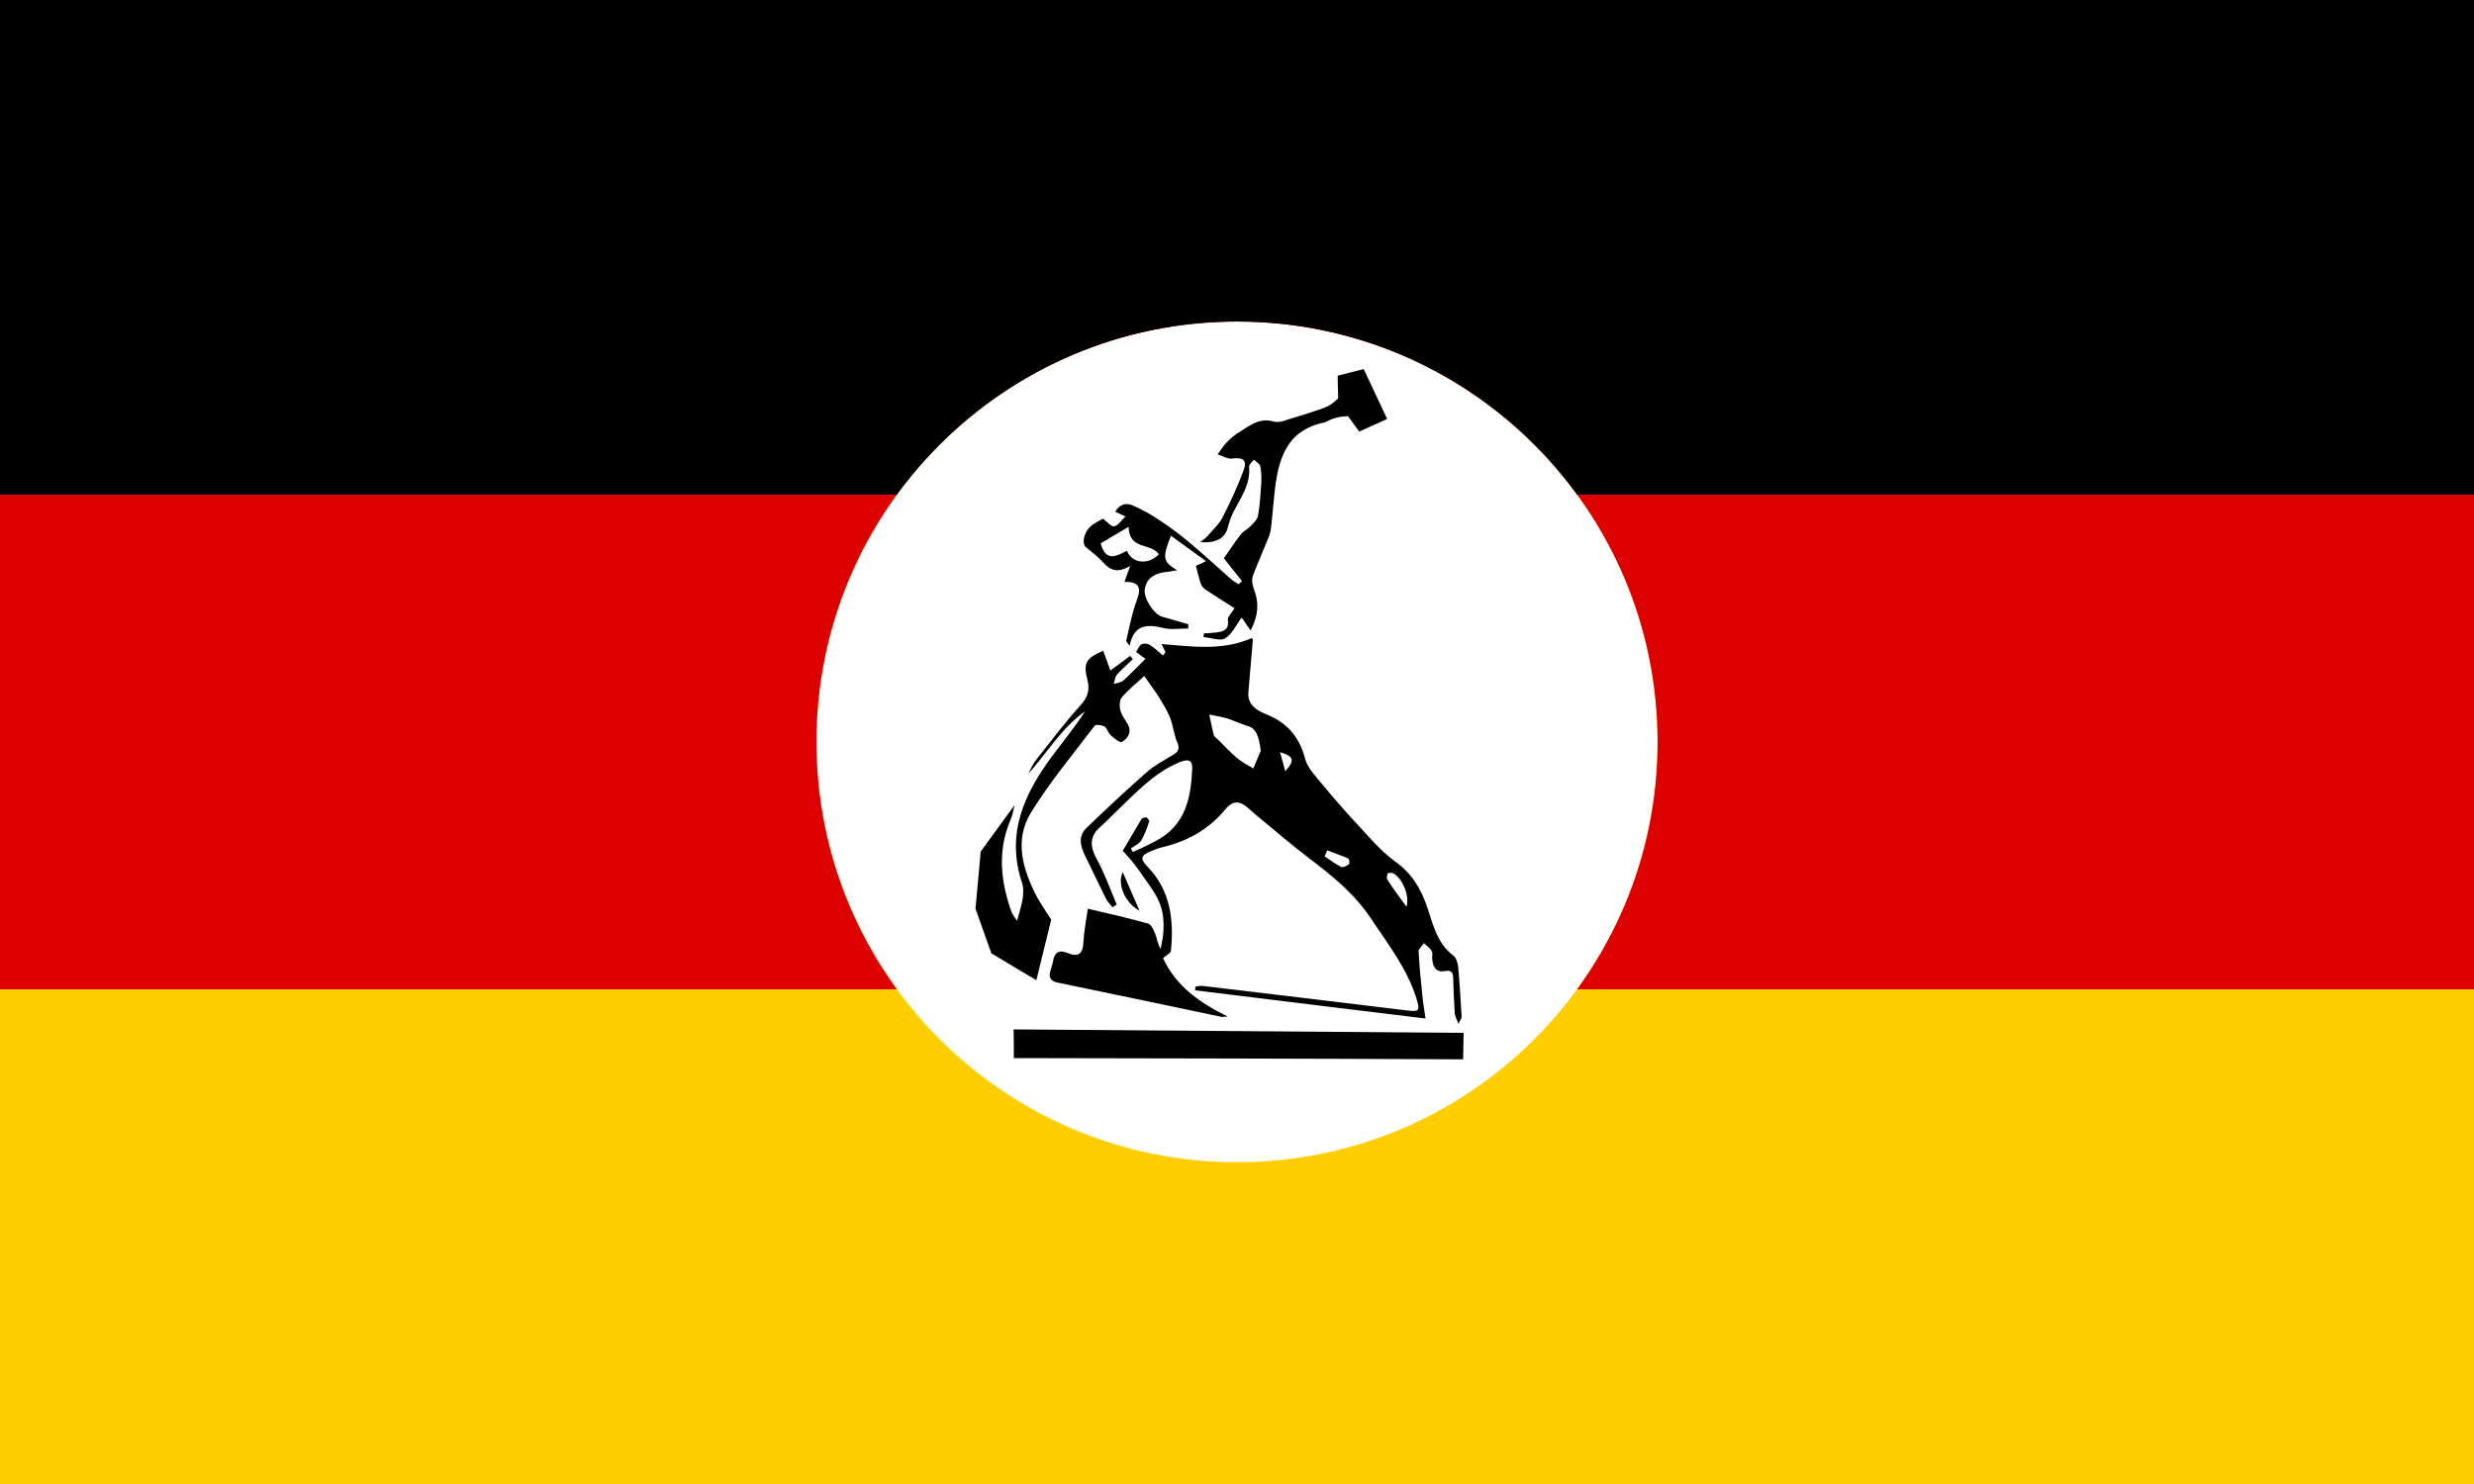
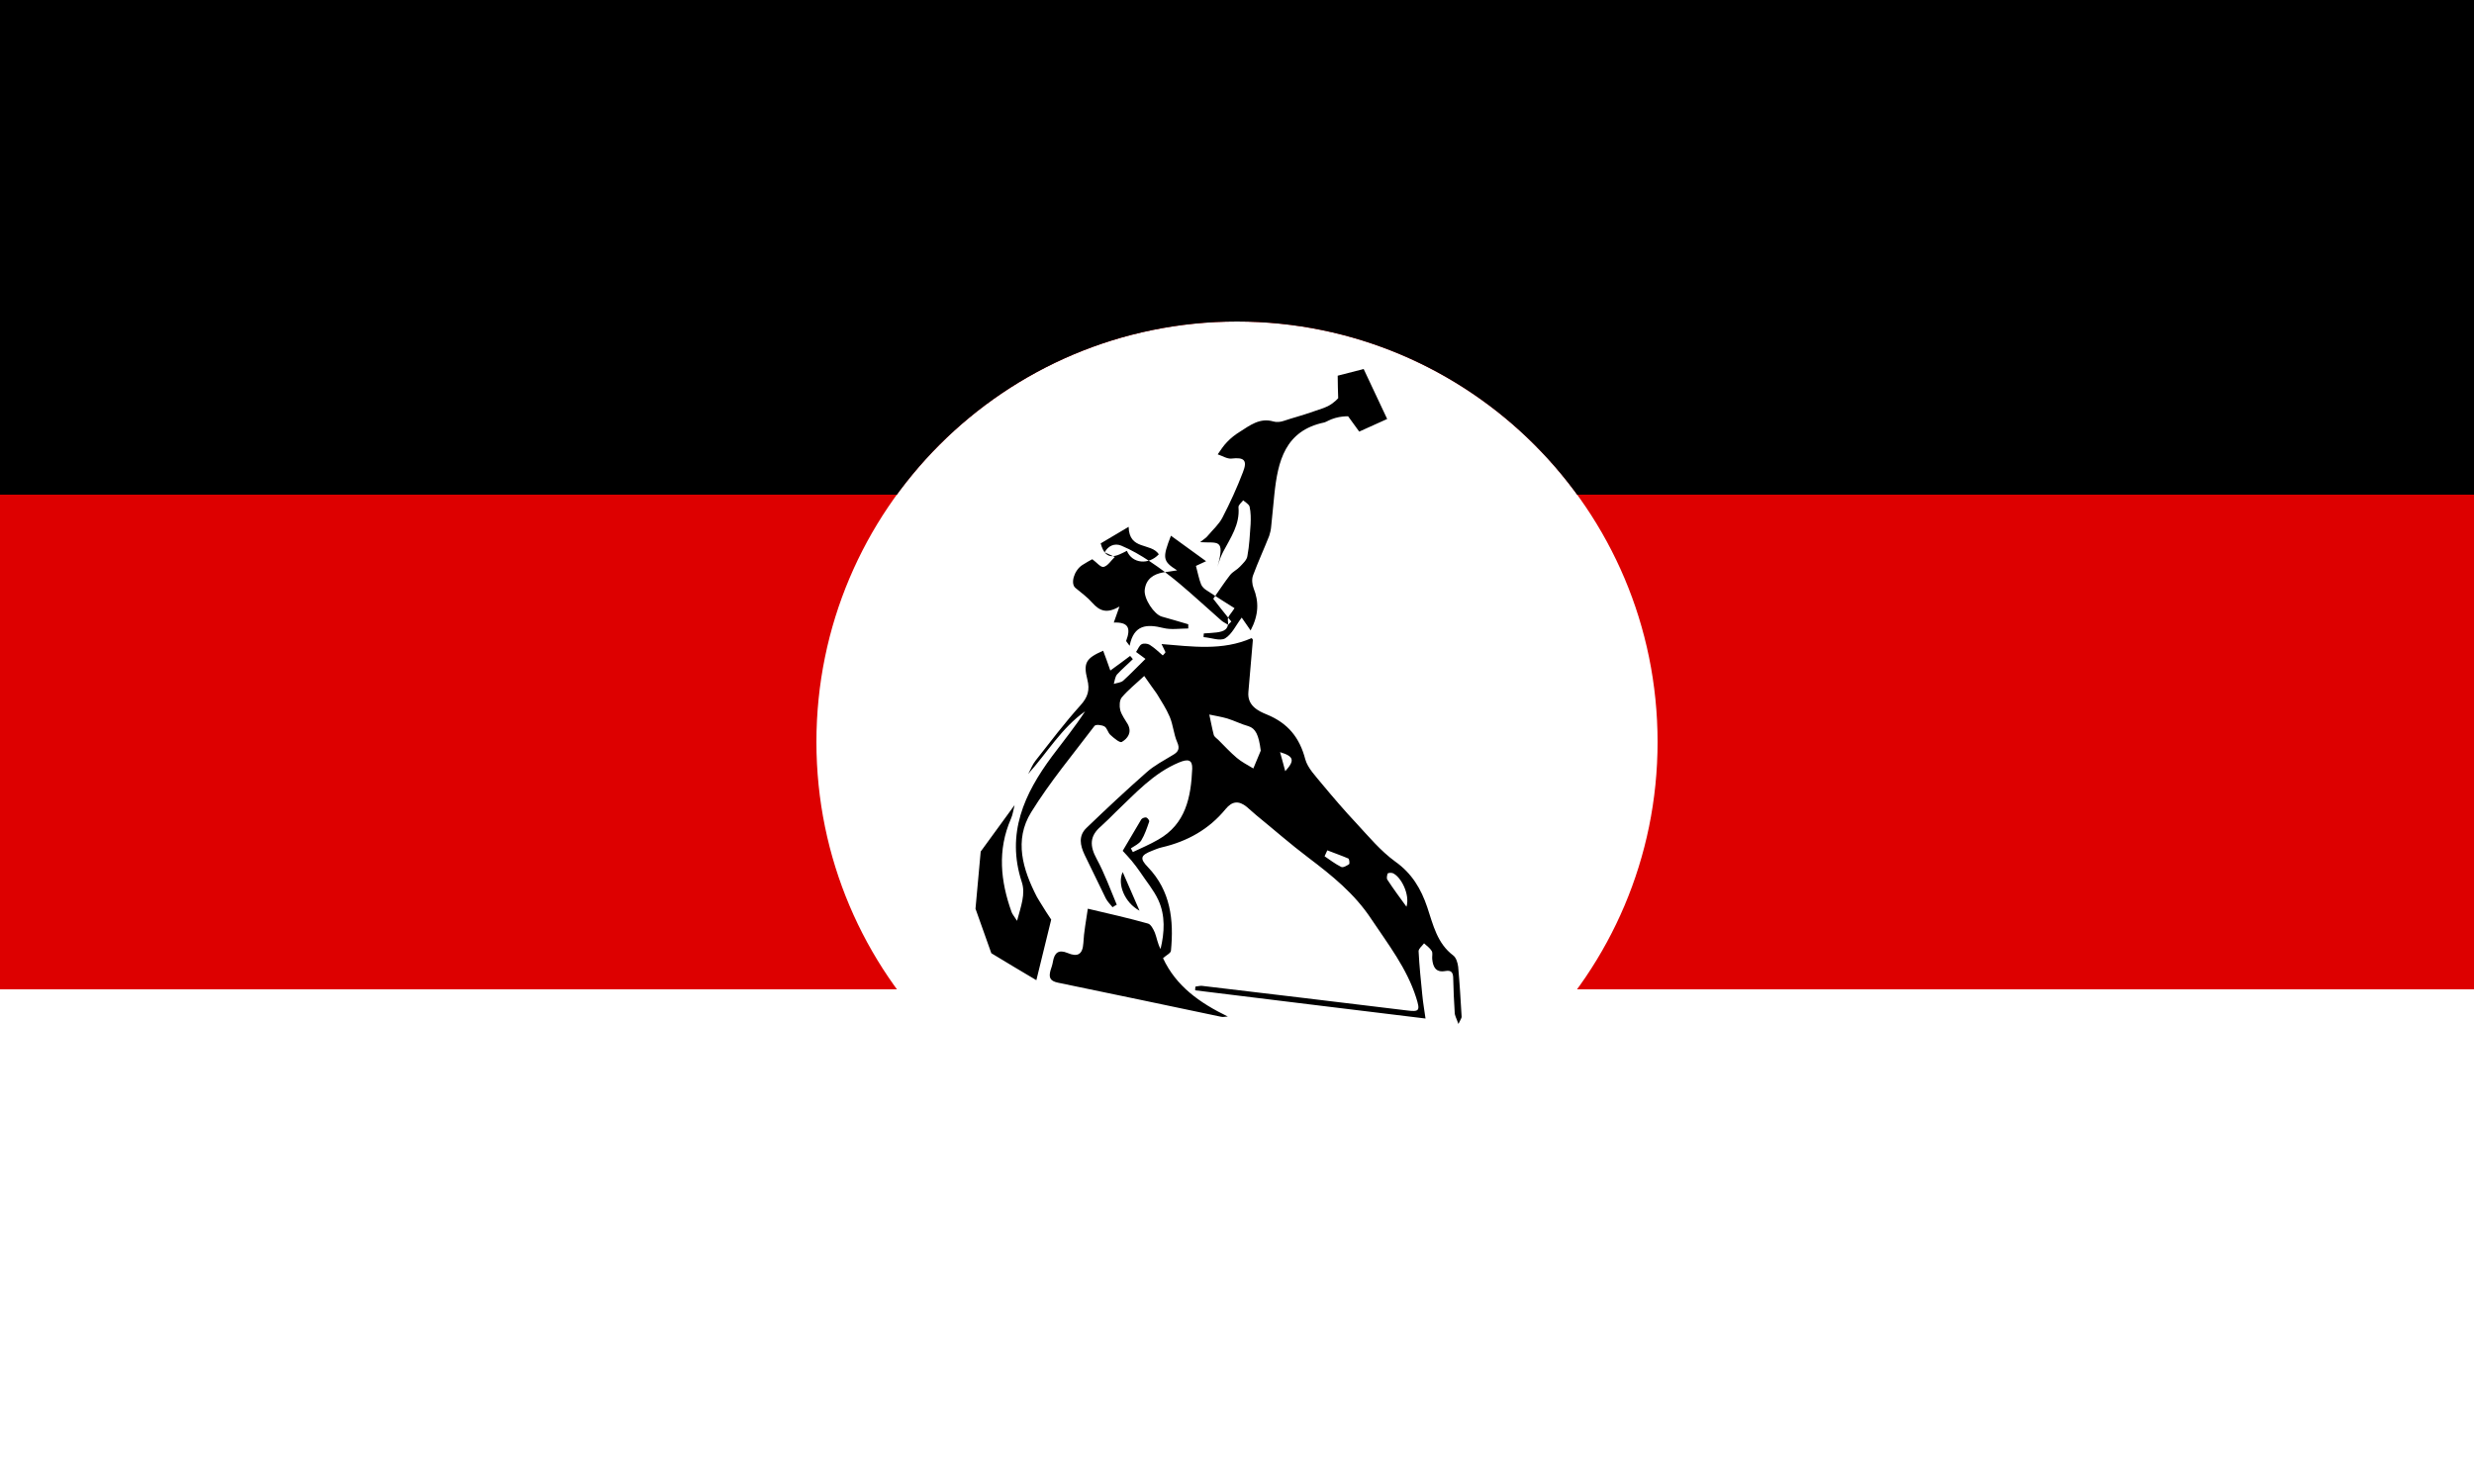
<svg xmlns="http://www.w3.org/2000/svg" xmlns:xlink="http://www.w3.org/1999/xlink" version="1.1" id="_레이어_1" x="0px" y="0px" viewBox="0 0 1000 600" style="enable-background:new 0 0 1000 600;" xml:space="preserve">
  <style type="text/css">
	.st0{fill:#FFFFFF;}
	.st1{clip-path:url(#SVGID_00000152236176459492722630000008977003801996244867_);}
	.st2{fill:#FFCE00;}
	.st3{fill:#DD0000;}
</style>
  <rect class="st0" width="1000" height="600" />
  <g>
    <g>
      <defs>
        <path id="SVGID_1_" d="M0,0h1000v600H0V0z M330,300c0,93.9,76.2,170,170.1,169.9c93.8,0,169.9-76.1,169.9-169.9     c0-93.9-76.1-170-170-170S330,206.1,330,300" />
      </defs>
      <clipPath id="SVGID_00000059286714299302832070000009401646263348578225_">
        <use xlink:href="#SVGID_1_" style="overflow:visible;" />
      </clipPath>
      <g style="clip-path:url(#SVGID_00000059286714299302832070000009401646263348578225_);">
        <g>
-           <rect class="st2" width="1000" height="600" />
          <rect class="st3" width="1000" height="400" />
          <rect width="1000" height="200" />
        </g>
      </g>
    </g>
  </g>
  <g>
    <path d="M462.5,273.3c-3.3,3.1-6.5,5.6-9.1,8.7c-0.9,1.1-1,3.5-0.6,5.1c0.6,2.1,2,3.9,3.1,5.8c1.7,3.3-0.1,5.7-2.5,7.1   c-0.8,0.4-3.2-1.6-4.6-2.9c-1-0.9-1.3-2.8-2.4-3.4s-3.5-0.9-4-0.2c-8.7,11.5-18,22.6-25.6,34.9c-7,11.3-3.4,23.1,2.3,34.2   c0.5,0.9,1.2,2,1.2,2c1.8,3,3.4,5.4,4.6,7.2c-2,8.2-4,16.4-6,24.5c-6.1-3.6-12.1-7.2-18.2-10.9c-2.1-6-4.3-12-6.4-18   c0.7-7.7,1.4-15.4,2.1-23.1c4.6-6.3,9.1-12.5,13.7-18.8c-0.5,1.9-0.7,3.8-1.5,5.6c-5.5,12.6-4.2,25.2,0.3,37.7   c0.3,0.8,0.9,1.5,2.2,3.5c1.6-6,3.5-10.9,1.9-15.7c-6.4-19.6,1-35.7,12.3-50.9c4.5-6,9.2-11.8,13.3-18.1   c-9.5,6.7-15.3,16.7-23,25.3c1-1.8,1.7-3.8,3-5.4c5.9-7.5,11.7-15.2,18.1-22.3c3-3.3,3.9-6.2,2.8-10.5c-1.7-6.7-0.5-8.6,6.4-11.6   c0.9,2.4,1.8,4.8,2.9,8c2.9-2.1,5.5-4,8-5.9c0.4,0.4,0.7,0.8,1.1,1.3c-2.1,2.1-4.4,4-6.4,6.2c-0.8,1-0.9,2.5-1.3,3.8   c1.3-0.4,2.9-0.5,3.8-1.3c3-2.7,5.8-5.7,9-8.8c-1.4-1-2.5-1.9-3.8-2.8c0.8-1.2,1.3-2.6,2.2-3.1c0.9-0.5,2.5-0.3,3.3,0.2   c1.9,1.2,3.6,2.8,5.3,4.3c0.4-0.4,0.8-0.8,1.1-1.3c-0.5-1-1-2-1.6-3.3c12.4,1,24.6,2.8,36.4-2.4c0.1,0.1,0.6,0.5,0.5,0.9   c-0.6,7-1.2,13.9-1.8,20.9c-0.5,5.5,4,7.7,7.5,9.1c8.5,3.5,13.2,9.3,15.5,18.1c1,3.6,4.2,6.8,6.7,9.9c4.5,5.4,9.1,10.8,13.9,15.9   c5,5.4,9.8,11.2,15.7,15.5c6.8,4.8,10.5,11.1,13,18.5c2.4,7.2,4,14.6,10.5,19.5c1.2,0.9,1.8,3,2,4.6c0.6,6.7,1,13.5,1.4,20.2   c0,0.5-0.4,1-1.3,2.9c-0.8-2.3-1.5-3.4-1.5-4.6c-0.3-4.5-0.5-9.1-0.6-13.6c0-2.3-0.5-3.7-3.2-3.2c-3.9,0.7-5-1.7-5.3-4.9   c-0.1-1.1,0.3-2.4-0.2-3.2c-0.7-1.2-2-2.1-3.1-3.1c-0.8,1.1-2.2,2.1-2.2,3.2c0.3,5.9,0.9,11.8,1.5,17.7c0.3,3.3,0.9,6.5,1.3,9.5   c-31.8-3.9-62.5-7.6-93.1-11.4c0-0.5,0-1,0.1-1.5c0.9-0.1,1.8-0.4,2.7-0.3c27.5,3.3,55,6.5,82.5,9.9c5.4,0.7,5.7,0.2,4-5.2   c-3.8-11.9-11.3-21.5-18.1-31.7c-6.8-10.3-15.9-17.6-25.4-24.8c-7.3-5.5-14.1-11.5-21.1-17.2c-1.3-1.1-2.6-2.3-3.9-3.4   c-3.1-2.5-5.8-2.4-8.5,0.9c-6.7,8.2-15.5,13.1-25.8,15.5c-1.4,0.3-2.7,0.9-4,1.4c-4.6,1.8-5,3.1-1.6,6.6   c9.2,9.6,10.5,21.4,9.3,33.8c-0.1,1-1.9,1.8-3.2,3c5.3,11.4,14.9,18.1,26.2,23.6c-0.9,0-1.9,0.3-2.7,0.1c-22-4.6-44-9.3-66-13.8   c-3.3-0.7-3.7-2.2-3-4.9c0.4-1.2,0.8-2.4,1-3.6c0.6-3.6,2.3-5,5.9-3.5c4,1.7,6.1,0.7,6.4-4c0.2-4.5,1.1-8.9,1.8-13.9   c8.5,2,16.5,3.8,24.3,6c1.2,0.3,2.2,2.3,2.8,3.7c0.8,2.1,1.1,4.4,2.3,6.6c1.6-6.7,2-13.5-0.9-19.8c-1.9-4.1-4.9-7.6-7.4-11.4   c-1-1.5-2.2-3-3.4-4.5c-1.1-1.3-2.3-2.6-3.6-4c2.2-3.7,4.8-8.2,7.5-12.7c0.3-0.5,1.4-0.9,2-0.8c0.6,0.2,1.4,1.3,1.2,1.7   c-0.9,2.6-1.8,5.3-3.2,7.6c-0.9,1.4-2.7,2.2-4.2,3.2c0.3,0.5,0.5,1,0.8,1.5c3.4-1.6,6.9-3.1,10.2-5c11.2-6.3,13.3-17.2,13.8-28.7   c0.1-3.6-1.6-4.1-5.4-2.5c-10.3,4.3-17.6,12.5-25.4,19.9c-2,2-4,4-6.1,5.9c-4.6,3.9-4.6,7.9-1.7,13.2c3.2,5.9,5.5,12.3,8.1,18.5   c-0.6,0.3-1.1,0.6-1.7,1c-0.9-1.1-2-2.2-2.7-3.5c-2.9-5.9-5.7-11.8-8.6-17.7c-1.8-3.8-2.6-7.7,0.8-10.9   c7.9-7.6,15.9-15.1,24.2-22.4c3.1-2.8,7-4.8,10.6-7c2.3-1.3,3-2.6,1.8-5.3c-1.4-3.2-1.6-6.9-3-10.2c-1.4-3.3-3.4-6.3-5.2-9.3   C466,278.2,464.4,276.1,462.5,273.3L462.5,273.3z M509.6,303.5c-0.8-6.4-2.1-9-5-9.9c-2.9-0.8-5.6-2.2-8.5-3.1   c-2.4-0.7-4.9-1.1-7.3-1.6c0.6,2.7,1.1,5.5,1.8,8.2c0.2,0.8,1.2,1.4,1.9,2.1c2.4,2.4,4.8,5,7.4,7.2c2,1.7,4.4,2.9,6.7,4.3   C507.6,308.3,508.6,305.9,509.6,303.5L509.6,303.5z M568.5,366.6c1.5-4.9-2.2-12.2-5.6-13.6c-0.6-0.2-1.9-0.1-2,0.2   c-0.3,0.8-0.5,2-0.1,2.5C563.2,359.4,565.9,363,568.5,366.6z M536.5,343.8c-0.4,0.8-0.7,1.6-1.1,2.4c2.2,1.5,4.3,3.1,6.7,4.3   c0.8,0.4,2.3-0.5,3.2-1.1c0.3-0.2,0.1-2.1-0.3-2.3C542.2,345.9,539.3,344.9,536.5,343.8L536.5,343.8z M517.4,304.1   c0.7,2.4,1.3,4.8,2.1,7.7C523.4,307.5,523.1,305.8,517.4,304.1z" />
-     <path d="M485.1,219.2c1.6-1.3,2.5-1.8,3.1-2.6c2-2.4,4.5-4.6,5.9-7.3c3.1-6,5.9-12.1,8.3-18.4c1.9-4.8,0.5-6.1-4.6-5.5   c-1.8,0.2-3.7-1.1-5.6-1.7c1.2-1.7,2.3-3.5,3.8-5c1.5-1.6,3.3-3,5.1-4.1c4.1-2.6,8.1-5.8,13.6-4.2c1.3,0.4,2.9,0.2,4.1-0.2   c3.8-1.3,7.2-2.1,12-3.8c3.3-1.2,5.2-1.5,7.6-3.2c1.1-0.8,2-1.6,2.5-2.2c-0.1-3.1-0.2-6.1-0.2-9.1c3.5-0.9,7-1.8,10.5-2.7   c3.2,6.7,6.3,13.5,9.5,20.2c-3.8,1.7-7.5,3.4-11.3,5.1c-1.5-2.1-3-4.1-4.5-6.2c-1.2,0-3.1,0.1-5.2,0.7c-2.2,0.6-3.6,1.6-4.4,1.8   c-15.9,3.3-18.8,15.7-20.2,29.1c-0.5,4.4-0.8,8.8-1.3,13.1c-0.1,1.2-0.4,2.5-0.8,3.7c-2.1,5.3-4.5,10.5-6.5,15.9   c-0.6,1.5-0.4,3.7,0.2,5.2c2.2,5.5,2.1,10.8-1.2,17.1c-1.5-2.1-2.8-4-3.6-5.2c-2.3,3-3.9,6.7-6.7,8.4c-2.1,1.2-5.7-0.3-8.7-0.5   c0-0.5,0-1,0.1-1.5c1.7-0.1,3.5-0.2,5.2-0.4c2.9-0.4,5.1-1.2,4.5-5.1c-0.2-1.2,1.4-2.6,2.7-4.7c-3.5-2.2-7.3-4.6-11.1-7.1   c-1-0.6-2-1.5-2.4-2.5c-0.9-2.2-1.3-4.6-2.1-7.5c0.3-0.1,1.7-0.8,4.1-1.9c-5.1-3.7-9.6-7-14.2-10.3c-3.5,9-3.4,10.3,2.5,14   c-2.4,0.4-4,0.6-5.5,0.8c-4.1,0.7-7.1,2.7-7.6,7.1c-0.4,3.6,3.8,9.9,6.9,10.8c3.5,1,7.1,2,10.7,3.1c0,0.6,0,1.1,0,1.7   c-3.4,0-6.9,0.6-10.1-0.2c-6.5-1.6-11.9-1.5-13.6,7.2c-0.9-1.3-1.4-1.7-1.4-2c1.3-5.5,2.3-11.1,4.3-16.4c2-5.3,0.8-7.6-5-7.4   c0.6-1.7,1.2-3.5,2.3-6.5c-5.2,3.1-8.1,1.7-10.9-1.4c-2-2.3-4.5-4.1-6.9-6.1c-2.1-1.7-0.6-7,2.7-9.2c1.5-1,3.2-1.9,4.1-2.4   c1.7,1.2,3.4,3.4,4.6,3.1c1.7-0.4,3-2.6,4.5-4c-1.2-0.6-2.4-1.1-4.1-1.9c1.4-2.6,4-3.8,6.7-2.7c4.1,1.7,8,4,11.6,6.4   c4.2,2.8,8.2,5.8,12,9c5.7,4.8,11.2,9.9,16.9,14.9c0.8,0.7,1.8,1.1,2.7,1.7c0.4-0.4,0.9-0.9,1.3-1.3c-2.8-3.4-5.5-6.9-7.3-9.2   c2.6-3.7,4.6-6.8,6.8-9.6c1.1-1.4,2.8-2.1,4-3.4s2.8-2.7,3-4.3c0.8-4.3,1-8.6,1.3-12.9c0.1-2.3,0.1-4.7-0.4-7   c-0.2-1-1.7-1.8-2.6-2.6c-0.7,0.9-2,1.9-1.9,2.8c0.6,7-3.2,12.3-6.2,18c-1,1.9-1.7,4-2.3,6.1C495.4,217.4,492,219.7,485.1,219.2   L485.1,219.2z M468.4,224.1c-3.2-4.8-12-1.5-12.2-11.1c-4.4,2.6-7.9,4.7-11.3,6.7c2.1,7.8,6.6,5,10.6,3   C457.6,227.9,464.3,228.5,468.4,224.1L468.4,224.1z" />
-     <path d="M409.8,427.8c0-3.9,0-7.8-0.1-11.6c60.6,0.5,121.2,0.9,181.9,1.4c-0.1,3.6-0.1,7.1-0.2,10.7   C530.8,428,470.3,427.9,409.8,427.8z" />
+     <path d="M485.1,219.2c1.6-1.3,2.5-1.8,3.1-2.6c2-2.4,4.5-4.6,5.9-7.3c3.1-6,5.9-12.1,8.3-18.4c1.9-4.8,0.5-6.1-4.6-5.5   c-1.8,0.2-3.7-1.1-5.6-1.7c1.2-1.7,2.3-3.5,3.8-5c1.5-1.6,3.3-3,5.1-4.1c4.1-2.6,8.1-5.8,13.6-4.2c1.3,0.4,2.9,0.2,4.1-0.2   c3.8-1.3,7.2-2.1,12-3.8c3.3-1.2,5.2-1.5,7.6-3.2c1.1-0.8,2-1.6,2.5-2.2c-0.1-3.1-0.2-6.1-0.2-9.1c3.5-0.9,7-1.8,10.5-2.7   c3.2,6.7,6.3,13.5,9.5,20.2c-3.8,1.7-7.5,3.4-11.3,5.1c-1.5-2.1-3-4.1-4.5-6.2c-1.2,0-3.1,0.1-5.2,0.7c-2.2,0.6-3.6,1.6-4.4,1.8   c-15.9,3.3-18.8,15.7-20.2,29.1c-0.5,4.4-0.8,8.8-1.3,13.1c-0.1,1.2-0.4,2.5-0.8,3.7c-2.1,5.3-4.5,10.5-6.5,15.9   c-0.6,1.5-0.4,3.7,0.2,5.2c2.2,5.5,2.1,10.8-1.2,17.1c-1.5-2.1-2.8-4-3.6-5.2c-2.3,3-3.9,6.7-6.7,8.4c-2.1,1.2-5.7-0.3-8.7-0.5   c0-0.5,0-1,0.1-1.5c1.7-0.1,3.5-0.2,5.2-0.4c2.9-0.4,5.1-1.2,4.5-5.1c-0.2-1.2,1.4-2.6,2.7-4.7c-3.5-2.2-7.3-4.6-11.1-7.1   c-1-0.6-2-1.5-2.4-2.5c-0.9-2.2-1.3-4.6-2.1-7.5c0.3-0.1,1.7-0.8,4.1-1.9c-5.1-3.7-9.6-7-14.2-10.3c-3.5,9-3.4,10.3,2.5,14   c-2.4,0.4-4,0.6-5.5,0.8c-4.1,0.7-7.1,2.7-7.6,7.1c-0.4,3.6,3.8,9.9,6.9,10.8c3.5,1,7.1,2,10.7,3.1c0,0.6,0,1.1,0,1.7   c-3.4,0-6.9,0.6-10.1-0.2c-6.5-1.6-11.9-1.5-13.6,7.2c-0.9-1.3-1.4-1.7-1.4-2c2-5.3,0.8-7.6-5-7.4   c0.6-1.7,1.2-3.5,2.3-6.5c-5.2,3.1-8.1,1.7-10.9-1.4c-2-2.3-4.5-4.1-6.9-6.1c-2.1-1.7-0.6-7,2.7-9.2c1.5-1,3.2-1.9,4.1-2.4   c1.7,1.2,3.4,3.4,4.6,3.1c1.7-0.4,3-2.6,4.5-4c-1.2-0.6-2.4-1.1-4.1-1.9c1.4-2.6,4-3.8,6.7-2.7c4.1,1.7,8,4,11.6,6.4   c4.2,2.8,8.2,5.8,12,9c5.7,4.8,11.2,9.9,16.9,14.9c0.8,0.7,1.8,1.1,2.7,1.7c0.4-0.4,0.9-0.9,1.3-1.3c-2.8-3.4-5.5-6.9-7.3-9.2   c2.6-3.7,4.6-6.8,6.8-9.6c1.1-1.4,2.8-2.1,4-3.4s2.8-2.7,3-4.3c0.8-4.3,1-8.6,1.3-12.9c0.1-2.3,0.1-4.7-0.4-7   c-0.2-1-1.7-1.8-2.6-2.6c-0.7,0.9-2,1.9-1.9,2.8c0.6,7-3.2,12.3-6.2,18c-1,1.9-1.7,4-2.3,6.1C495.4,217.4,492,219.7,485.1,219.2   L485.1,219.2z M468.4,224.1c-3.2-4.8-12-1.5-12.2-11.1c-4.4,2.6-7.9,4.7-11.3,6.7c2.1,7.8,6.6,5,10.6,3   C457.6,227.9,464.3,228.5,468.4,224.1L468.4,224.1z" />
    <path d="M460.6,368.2c-6-3.2-9.1-10.8-6.8-15.6C456.2,358.1,458.4,363.2,460.6,368.2z" />
  </g>
</svg>